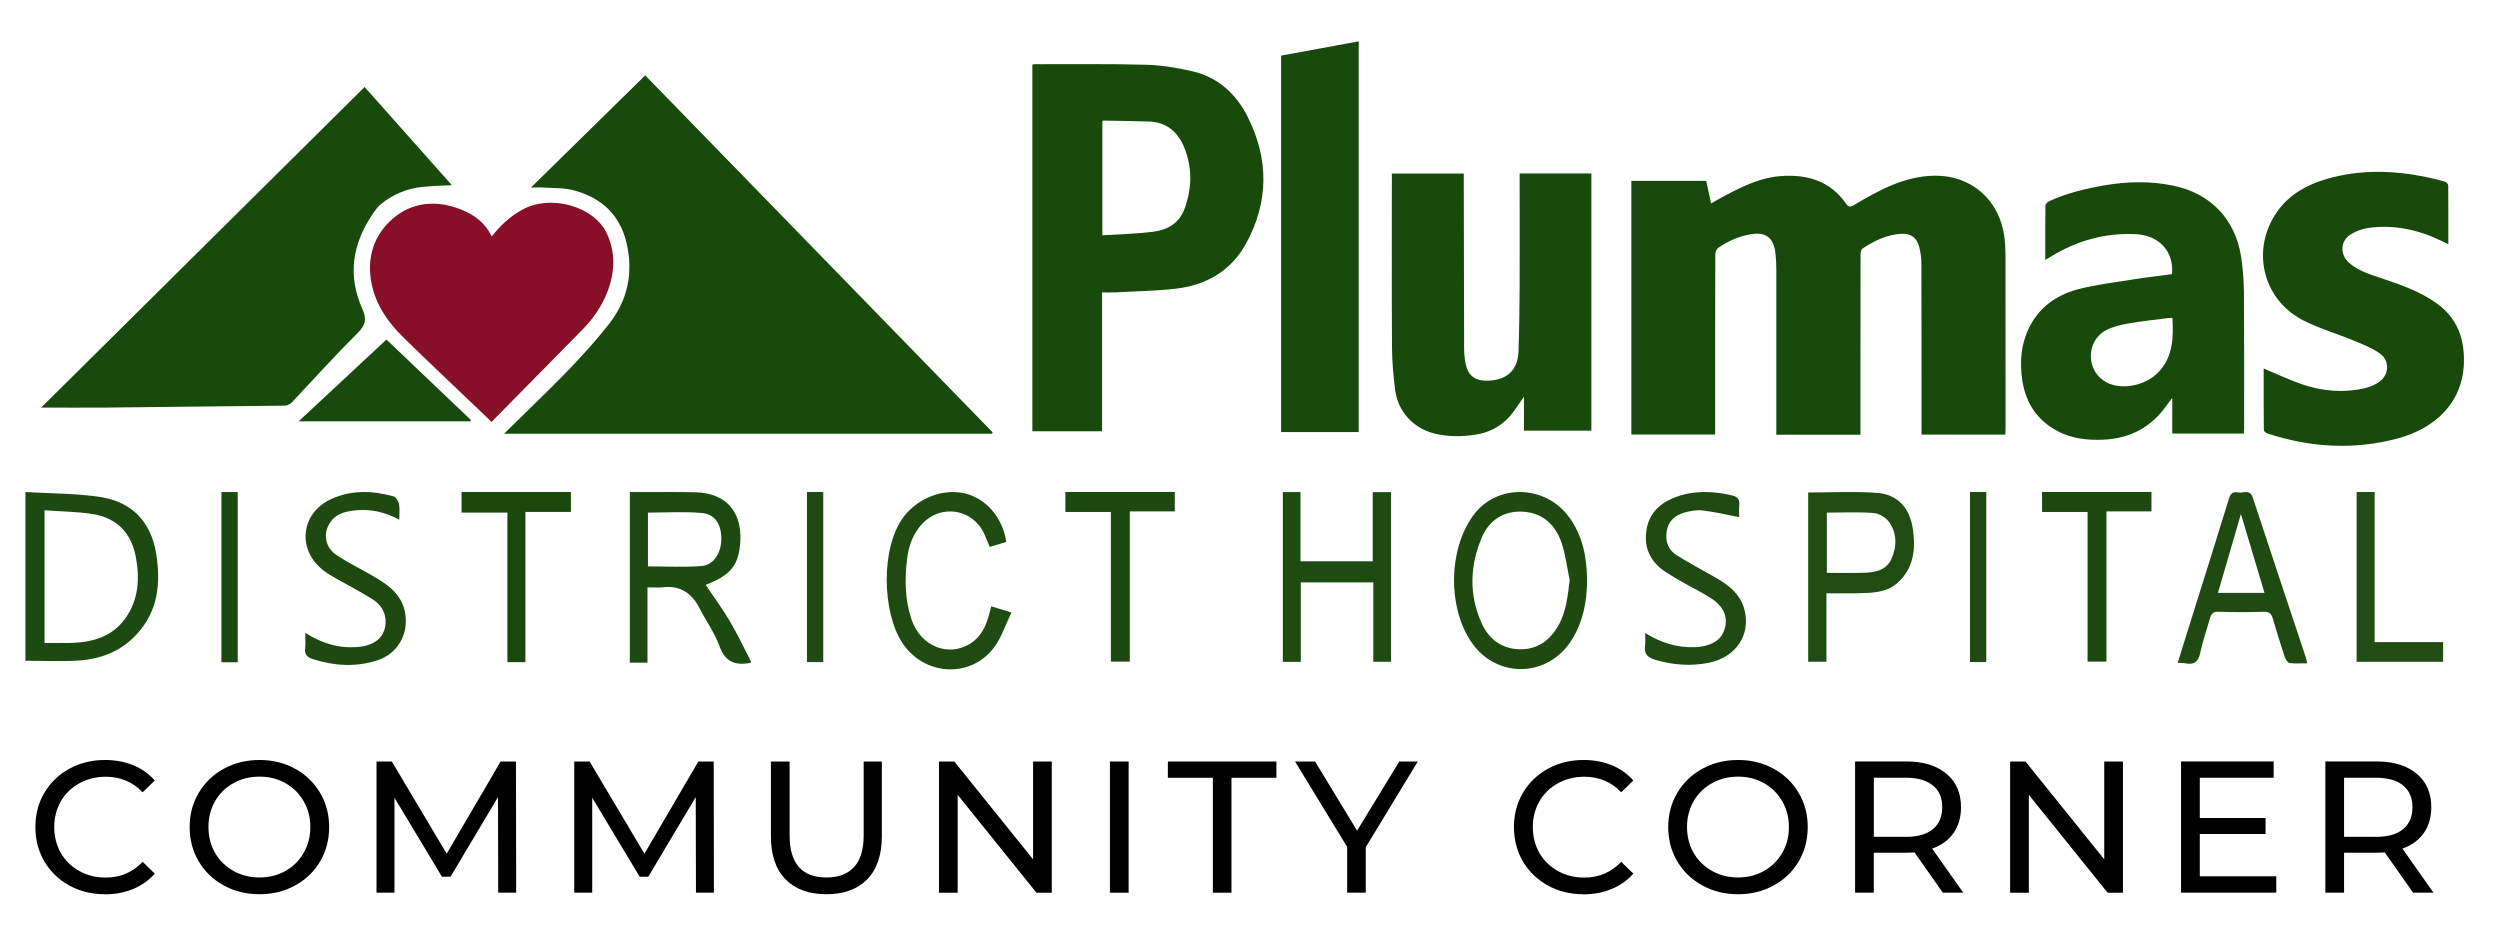
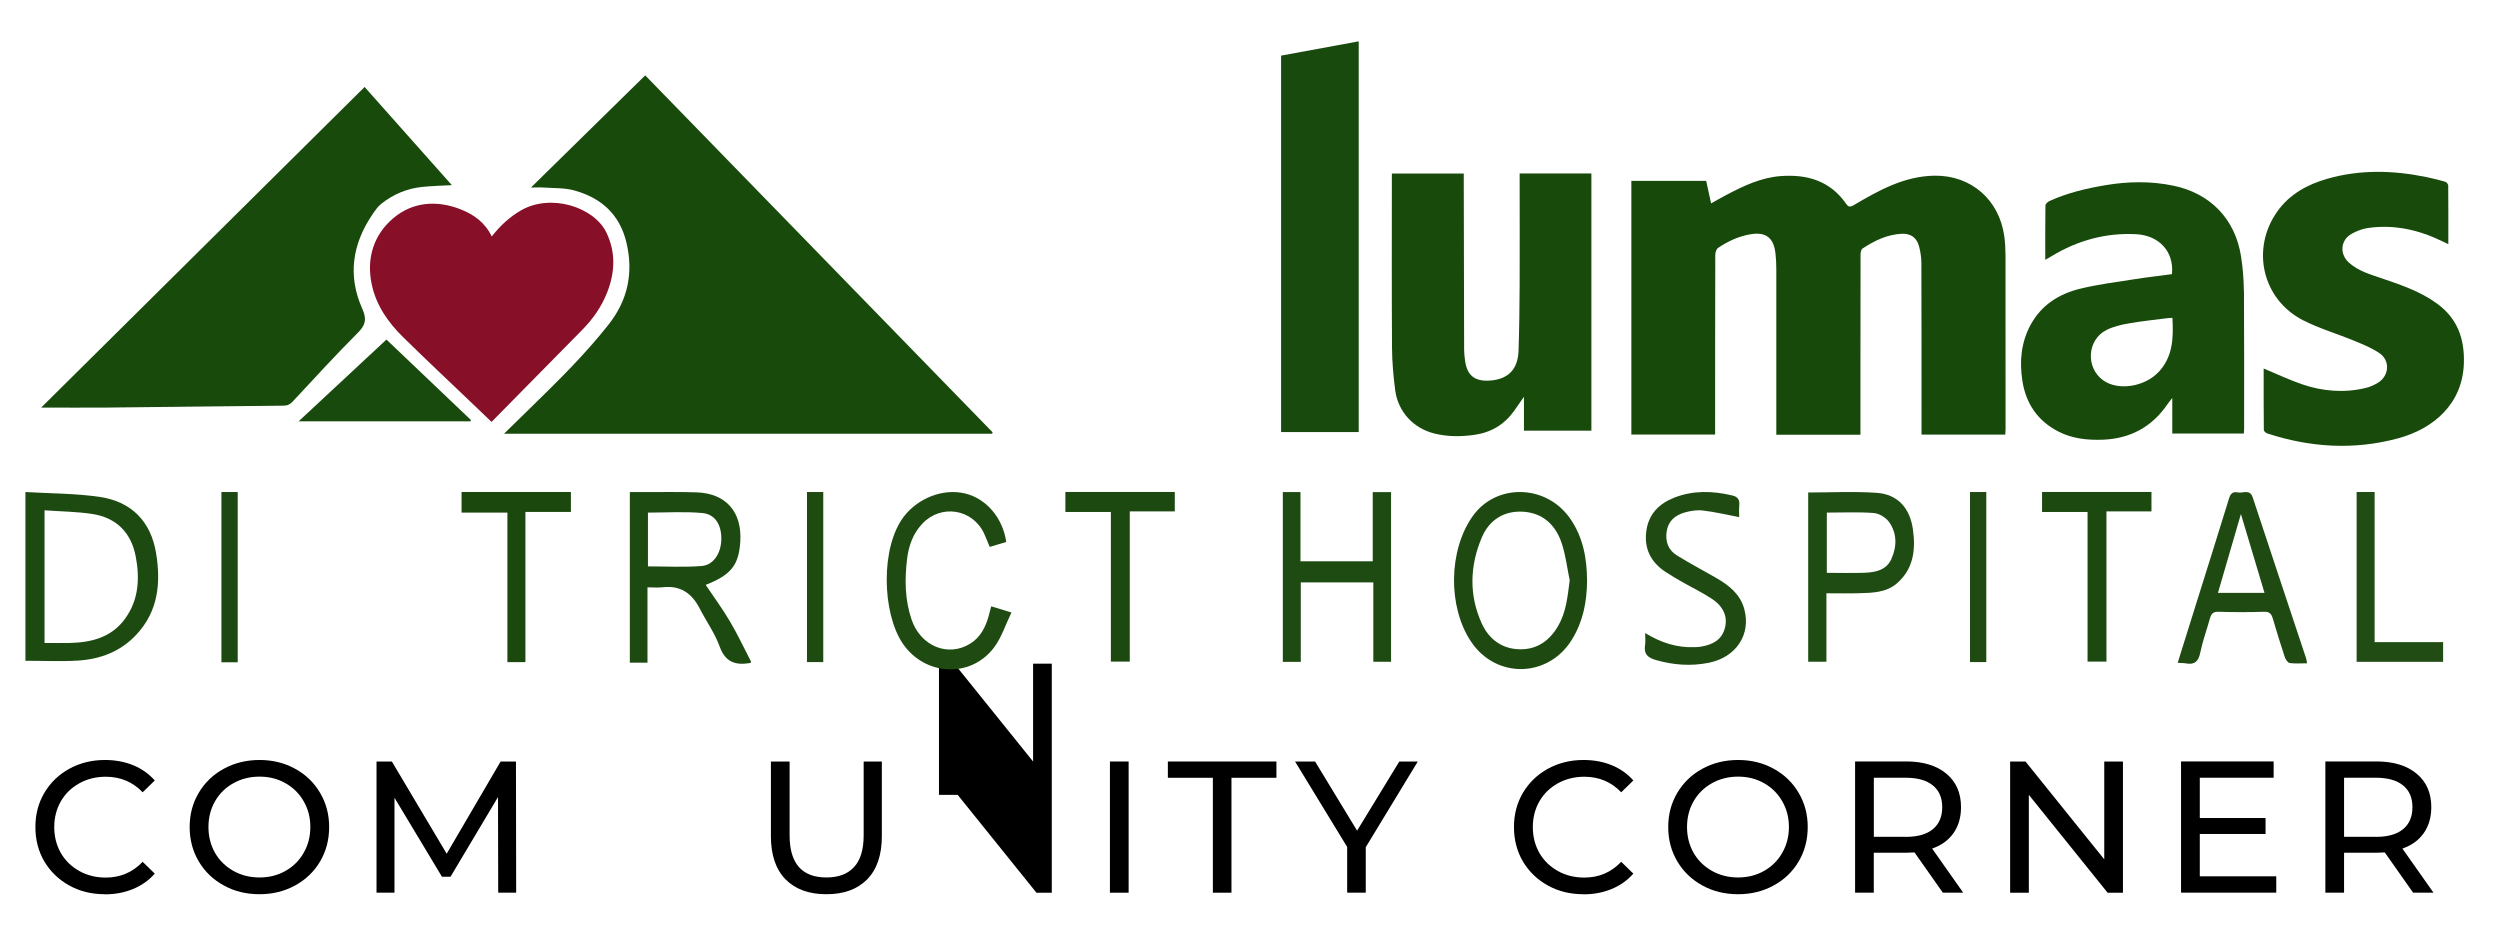
<svg xmlns="http://www.w3.org/2000/svg" viewBox="0 0 476 178">
  <defs>
    <style>
      .cls-1 {
        fill: #1f4b13;
      }

      .cls-2 {
        fill: #1f4c13;
      }

      .cls-3 {
        fill: #17490b;
      }

      .cls-4 {
        fill: #1e4b11;
      }

      .cls-5 {
        fill: #1e4a12;
      }

      .cls-6 {
        fill: #870f28;
      }

      .cls-7 {
        fill: #214c14;
      }

      .cls-8 {
        fill: #184a0c;
      }

      .cls-9 {
        fill: #184a0b;
      }

      .cls-10 {
        fill: #1f4b12;
      }

      .cls-11 {
        fill: #174a0b;
      }

      .cls-12 {
        fill: #1d4a11;
      }

      .cls-13 {
        fill: #1e4811;
      }

      .cls-14 {
        fill: #174a0c;
      }

      .cls-15 {
        fill: #1b480d;
      }

      .cls-16 {
        fill: #1c4910;
      }

      .cls-17 {
        fill: #194a0d;
      }
    </style>
  </defs>
  <g id="Layer_1" data-name="Layer 1">
    <path d="M19.95,170.26c-2.5,0-4.76-.55-6.77-1.67-2-1.11-3.58-2.63-4.73-4.56-1.14-1.94-1.71-4.13-1.71-6.56s.57-4.59,1.71-6.52c1.15-1.94,2.73-3.47,4.75-4.58,2.03-1.11,4.29-1.67,6.79-1.67,1.94,0,3.72.33,5.33.98,1.63.66,3.01,1.63,4.15,2.92l-2.31,2.25c-1.88-1.97-4.22-2.96-7.02-2.96-1.86,0-3.54.42-5.04,1.25s-2.68,1.98-3.52,3.44c-.83,1.46-1.25,3.09-1.25,4.9s.42,3.46,1.25,4.92c.84,1.46,2.02,2.6,3.52,3.44s3.18,1.25,5.04,1.25c2.78,0,5.11-1,7.02-3l2.31,2.25c-1.14,1.29-2.53,2.27-4.17,2.94-1.63.67-3.41,1-5.35,1Z" />
    <path d="M49.42,170.26c-2.52,0-4.79-.55-6.81-1.67-2.03-1.11-3.62-2.64-4.77-4.58-1.16-1.96-1.73-4.14-1.73-6.54s.57-4.57,1.73-6.52c1.15-1.94,2.74-3.47,4.77-4.58,2.03-1.11,4.3-1.67,6.81-1.67s4.76.56,6.77,1.67c2.03,1.11,3.61,2.64,4.75,4.58,1.15,1.93,1.73,4.1,1.73,6.52s-.58,4.62-1.73,6.56c-1.14,1.93-2.72,3.45-4.75,4.56-2.02,1.11-4.27,1.67-6.77,1.67ZM49.42,167.07c1.83,0,3.48-.42,4.94-1.25,1.47-.83,2.63-1.98,3.46-3.44.84-1.46,1.27-3.09,1.27-4.92s-.43-3.44-1.27-4.9c-.83-1.46-1.99-2.6-3.46-3.44-1.46-.83-3.1-1.25-4.94-1.25s-3.49.42-4.98,1.25c-1.49.83-2.66,1.98-3.5,3.44-.83,1.46-1.25,3.09-1.25,4.9s.42,3.46,1.25,4.92c.84,1.46,2.01,2.6,3.5,3.44,1.48.83,3.15,1.25,4.98,1.25Z" />
    <path d="M94.86,169.97l-.04-18.21-9.04,15.17h-1.63l-9.04-15.04v18.08h-3.42v-24.98h2.92l10.44,17.56,10.27-17.56h2.92l.04,24.98h-3.42Z" />
-     <path d="M132.51,169.97l-.04-18.21-9.04,15.17h-1.63l-9.04-15.04v18.08h-3.42v-24.98h2.92l10.44,17.56,10.27-17.56h2.92l.04,24.98h-3.42Z" />
    <path d="M157.34,170.26c-3.33,0-5.93-.95-7.79-2.85-1.85-1.9-2.77-4.64-2.77-8.21v-14.21h3.56v14.06c0,5.35,2.34,8.02,7.02,8.02,2.29,0,4.04-.66,5.25-1.98,1.22-1.32,1.83-3.33,1.83-6.04v-14.06h3.46v14.21c0,3.58-.93,6.33-2.79,8.23-1.86,1.89-4.45,2.83-7.77,2.83Z" />
-     <path d="M200.26,144.99v24.98h-2.92l-15-18.63v18.63h-3.56v-24.98h2.92l15,18.63v-18.63h3.56Z" />
+     <path d="M200.26,144.99v24.98h-2.92l-15-18.63h-3.56v-24.98h2.92l15,18.63v-18.63h3.56Z" />
    <path d="M211.33,144.99h3.56v24.98h-3.56v-24.98Z" />
    <path d="M230.92,148.09h-8.56v-3.1h20.67v3.1h-8.56v21.88h-3.54v-21.88Z" />
    <path d="M260.04,161.32v8.65h-3.54v-8.71l-9.92-16.27h3.81l8,13.17,8.04-13.17h3.52l-9.92,16.33Z" />
    <path d="M301.47,170.26c-2.5,0-4.76-.55-6.77-1.67-2-1.11-3.58-2.63-4.73-4.56-1.14-1.94-1.71-4.13-1.71-6.56s.57-4.59,1.71-6.52c1.15-1.94,2.73-3.47,4.75-4.58,2.03-1.11,4.29-1.67,6.79-1.67,1.94,0,3.72.33,5.33.98,1.63.66,3.01,1.63,4.15,2.92l-2.31,2.25c-1.88-1.97-4.22-2.96-7.02-2.96-1.86,0-3.54.42-5.04,1.25s-2.68,1.98-3.52,3.44c-.83,1.46-1.25,3.09-1.25,4.9s.42,3.46,1.25,4.92c.84,1.46,2.02,2.6,3.52,3.44s3.18,1.25,5.04,1.25c2.78,0,5.11-1,7.02-3l2.31,2.25c-1.14,1.29-2.53,2.27-4.17,2.94-1.63.67-3.41,1-5.35,1Z" />
    <path d="M330.94,170.26c-2.52,0-4.79-.55-6.81-1.67-2.03-1.11-3.62-2.64-4.77-4.58-1.16-1.96-1.73-4.14-1.73-6.54s.57-4.57,1.73-6.52c1.15-1.94,2.74-3.47,4.77-4.58,2.03-1.11,4.3-1.67,6.81-1.67s4.76.56,6.77,1.67c2.03,1.11,3.61,2.64,4.75,4.58,1.15,1.93,1.73,4.1,1.73,6.52s-.58,4.62-1.73,6.56c-1.14,1.93-2.72,3.45-4.75,4.56-2.02,1.11-4.27,1.67-6.77,1.67ZM330.94,167.07c1.83,0,3.48-.42,4.94-1.25,1.47-.83,2.63-1.98,3.46-3.44.84-1.46,1.27-3.09,1.27-4.92s-.43-3.44-1.27-4.9c-.83-1.46-1.99-2.6-3.46-3.44-1.46-.83-3.1-1.25-4.94-1.25s-3.49.42-4.98,1.25c-1.49.83-2.66,1.98-3.5,3.44-.83,1.46-1.25,3.09-1.25,4.9s.42,3.46,1.25,4.92c.84,1.46,2.01,2.6,3.5,3.44,1.48.83,3.15,1.25,4.98,1.25Z" />
    <path d="M369.92,169.97l-5.4-7.67c-.67.04-1.19.06-1.56.06h-6.19v7.6h-3.56v-24.98h9.75c3.22,0,5.76.78,7.63,2.33,1.86,1.54,2.79,3.67,2.79,6.38,0,1.93-.48,3.58-1.44,4.94-.95,1.35-2.3,2.33-4.06,2.94l5.92,8.4h-3.88ZM362.84,159.34c2.26,0,3.98-.48,5.17-1.46,1.19-.98,1.79-2.38,1.79-4.19s-.6-3.19-1.79-4.15c-1.18-.97-2.91-1.46-5.17-1.46h-6.06v11.25h6.06Z" />
    <path d="M404.21,144.99v24.98h-2.92l-15-18.63v18.63h-3.56v-24.98h2.92l15,18.63v-18.63h3.56Z" />
    <path d="M433.4,166.86v3.1h-18.13v-24.98h17.63v3.1h-14.06v7.67h12.52v3.04h-12.52v8.06h14.56Z" />
    <path d="M459.46,169.97l-5.4-7.67c-.67.04-1.19.06-1.56.06h-6.19v7.6h-3.56v-24.98h9.75c3.22,0,5.76.78,7.63,2.33,1.86,1.54,2.79,3.67,2.79,6.38,0,1.93-.48,3.58-1.44,4.94-.95,1.35-2.3,2.33-4.06,2.94l5.92,8.4h-3.88ZM452.37,159.34c2.26,0,3.98-.48,5.17-1.46,1.19-.98,1.79-2.38,1.79-4.19s-.6-3.19-1.79-4.15c-1.18-.97-2.91-1.46-5.17-1.46h-6.06v11.25h6.06Z" />
  </g>
  <g id="Layer_2" data-name="Layer 2">
    <g>
      <path class="cls-16" d="M223.68,93.68v3.69h-8.57v28.6h-3.6v-28.49h-8.66v-3.81h20.83Z" />
      <path class="cls-4" d="M261.37,106.86v-13.16h3.49v32.3h-3.38v-15.11h-13.81v15.13h-3.42v-32.33h3.36v13.18h13.76Z" />
      <path class="cls-10" d="M191.59,103.19c-1.08.32-2.07.62-3.15.94-.36-.85-.68-1.71-1.06-2.53-2.2-4.73-8.22-5.68-11.79-1.87-1.76,1.88-2.58,4.2-2.88,6.68-.47,3.89-.43,7.77.85,11.55,1.73,5.09,6.99,7.24,11.23,4.55,1.9-1.2,2.85-3.1,3.45-5.21.16-.57.3-1.15.48-1.86,1.21.37,2.32.71,3.86,1.18-1.15,2.36-1.89,4.78-3.33,6.68-4.47,5.91-13.2,5.38-17.38-.79-3.94-5.83-4.26-18.4.28-24.23,2.67-3.42,7.35-5.33,11.58-4.33,4.03.96,7.2,4.62,7.86,9.24Z" />
      <path class="cls-1" d="M313.26,120.54c2.99,1.83,6,2.79,9.28,2.68.43-.01.87-.02,1.3-.09,2.16-.37,3.98-1.22,4.59-3.58.55-2.13-.27-4.09-2.54-5.57-1.77-1.16-3.7-2.09-5.54-3.14-1.09-.62-2.17-1.25-3.22-1.94-2.87-1.89-4.18-4.55-3.64-8.01.49-3.13,2.51-5.05,5.29-6.14,3.62-1.42,7.34-1.3,11.07-.41,1.03.25,1.41.82,1.31,1.87-.08.81-.02,1.64-.02,2.25-2.33-.44-4.6-.99-6.92-1.26-1.15-.14-2.41.07-3.54.4-1.75.52-3.06,1.61-3.35,3.61-.28,1.92.32,3.53,1.94,4.53,2.45,1.52,5.01,2.86,7.5,4.3,2.41,1.39,4.57,3.07,5.34,5.92,1.33,4.88-1.57,9.2-6.8,10.24-3.38.67-6.68.42-9.99-.52-1.55-.44-2.38-1.12-2.1-2.84.11-.67.02-1.38.02-2.3Z" />
-       <path class="cls-5" d="M58.13,120.51c3.28,2.06,6.57,3,10.16,2.66,3.15-.3,4.98-1.93,5.12-4.5.12-2.1-.92-3.61-2.58-4.64-2.26-1.4-4.64-2.63-6.96-3.95-.75-.43-1.51-.88-2.2-1.4-5.14-3.87-4.51-10.88,1.29-13.61,3.86-1.82,7.92-1.68,11.95-.57.47.13.95.92,1.06,1.47.18.88.05,1.82.05,2.98-2.73-1.47-5.4-2.05-8.21-1.79-2.1.19-4.12.68-5.23,2.79-1.05,2.01-.54,4.39,1.55,5.77,2.4,1.59,5.02,2.83,7.5,4.31,2.62,1.56,4.95,3.41,5.52,6.72.69,4.05-1.48,7.77-5.36,9-4.08,1.3-8.15,1.04-12.19-.24-1.05-.33-1.67-.86-1.5-2.11.12-.86.02-1.75.02-2.9Z" />
      <path class="cls-16" d="M409.64,93.68v3.69h-8.57v28.6h-3.6v-28.49h-8.66v-3.81h20.83Z" />
      <path class="cls-15" d="M87.88,97.6v-3.92h20.82v3.79h-8.66v28.6h-3.43v-28.47h-8.73Z" />
      <path class="cls-7" d="M465.17,122.26v3.75h-16.47v-32.33h3.43v28.58h13.04Z" />
      <path class="cls-13" d="M42.16,93.68h3.1v32.42h-3.1v-32.42Z" />
      <path class="cls-1" d="M375.09,93.68h3.1v32.38h-3.1v-32.38Z" />
      <path class="cls-12" d="M139.04,118.41c-1.44-2.45-3.13-4.74-4.68-7.05,4.79-1.88,6.3-3.7,6.59-8.23.36-5.69-2.75-9.22-8.38-9.39-3.21-.1-6.43-.04-9.65-.05-1.01,0-2.03,0-3,0v32.48h3.36v-14.34c1.12,0,2.05.09,2.96-.02,3.32-.37,5.49,1.15,6.97,4.03,1.25,2.43,2.89,4.71,3.81,7.26,1.09,3.02,3.05,3.6,5.78,3.14.04,0,.07-.06.23-.2-1.31-2.52-2.53-5.15-4-7.63ZM123.37,107.83v-10.23c3.47,0,6.93-.23,10.35.08,2.43.22,3.63,2.23,3.62,4.88,0,2.7-1.44,5.03-3.77,5.21-3.33.26-6.69.07-10.21.07Z" />
      <path class="cls-12" d="M29.72,105.32c-1-6.06-4.7-9.79-10.63-10.69-4.64-.7-9.4-.66-14.25-.95v32.13c3.43,0,6.75.17,10.05-.04,4.24-.27,8.06-1.71,11.07-4.93,4.18-4.46,4.69-9.85,3.76-15.52ZM23.83,117.79c-2.59,3.56-6.38,4.53-10.5,4.63-1.58.04-3.16,0-4.85,0v-25.26c3.15.23,6.15.25,9.09.7,4.58.7,7.41,3.54,8.28,8.12.78,4.14.57,8.23-2.02,11.8Z" />
      <path class="cls-5" d="M298.8,98.52c-4.57-6.32-13.93-6.48-18.36-.3-4.65,6.5-4.81,17.27-.36,23.94,4.78,7.15,14.73,6.92,19.22-.39,2.12-3.44,2.84-7.18,2.88-11.14-.02-4.35-.77-8.5-3.38-12.12ZM296.7,119.13c-1.66,2.85-4.02,4.58-7.42,4.49-3.42-.09-5.83-2-7.16-4.93-2.46-5.41-2.27-11.03.05-16.43,1.41-3.27,4.2-5.05,7.83-4.83,3.72.23,6.15,2.48,7.31,5.89.79,2.3,1.06,4.78,1.56,7.17-.4,3.04-.64,5.99-2.18,8.63Z" />
      <path class="cls-2" d="M364.22,100.79c-.57-4.06-2.9-6.66-6.85-6.95-4.32-.31-8.67-.07-13.09-.07v32.22h3.47v-13.03c2.2,0,4.2.05,6.21-.01,2.56-.08,5.19-.1,7.26-1.92,3.13-2.75,3.54-6.39,3-10.24ZM360.12,106.43c-.96,2.13-3.01,2.54-5.07,2.62-2.37.09-4.75.02-7.22.02v-11.47c3.1,0,6.03-.15,8.94.08,1.03.08,2.3.86,2.91,1.71,1.53,2.16,1.51,4.67.44,7.03Z" />
      <path class="cls-10" d="M439.11,125.42c-3.4-10.23-6.81-20.45-10.18-30.68-.56-1.71-1.88-.77-2.86-.98-.84-.18-1.35.13-1.64,1.07-2.07,6.75-4.2,13.48-6.31,20.21-1.14,3.64-2.28,7.28-3.49,11.16.71.05,1.15.03,1.56.11,1.66.31,2.4-.38,2.74-2.05.45-2.19,1.23-4.31,1.83-6.47.24-.88.59-1.35,1.64-1.31,2.88.09,5.78.1,8.66,0,1.05-.03,1.41.38,1.68,1.29.72,2.47,1.48,4.92,2.29,7.36.15.44.56,1.05.92,1.11,1.05.15,2.13.05,3.32.05-.09-.47-.11-.68-.17-.87ZM422.3,112.88c1.45-5,2.88-9.91,4.37-15.01,1.51,5.06,2.99,9.99,4.49,15.01h-8.85Z" />
      <path class="cls-1" d="M153.65,93.68h3.1v32.38h-3.1v-32.38Z" />
    </g>
    <g>
      <g>
        <path class="cls-11" d="M188.9,82.58h-92.93c1.77-1.73,3.41-3.34,5.06-4.95,5.19-5.07,10.37-10.15,14.87-15.87,3.64-4.62,4.74-9.83,3.37-15.59-1.29-5.41-4.86-8.53-10-9.93-1.82-.49-3.8-.4-5.71-.53-.81-.06-1.62,0-2.47,0,7.23-7.1,14.46-14.2,21.76-21.36,21.86,22.47,44.01,45.22,66.15,67.97-.03.09-.07.17-.1.26Z" />
        <path class="cls-11" d="M7.83,77.61c20.52-20.33,41-40.64,61.59-61.05,5.55,6.24,11.06,12.45,16.61,18.69-1.97.11-3.85.15-5.72.35-2.86.3-5.43,1.4-7.68,3.17-.7.55-1.24,1.35-1.75,2.1-3.8,5.63-4.71,11.64-1.9,17.91.87,1.95.66,3.07-.84,4.57-4.25,4.25-8.3,8.7-12.41,13.1-.5.54-.99.79-1.76.79-11.18.1-22.36.25-33.54.36-4.15.04-8.3,0-12.61,0Z" />
        <path class="cls-6" d="M93.62,45.03c1.61-2.05,3.4-3.72,5.59-4.98,5.64-3.26,13.99-.68,16.33,4.39,1.73,3.74,1.53,7.48.07,11.22-1.06,2.71-2.7,5.06-4.74,7.13-5.74,5.82-11.47,11.65-17.28,17.54-1.22-1.17-2.25-2.16-3.28-3.14-4.51-4.31-9.07-8.59-13.52-12.96-2.88-2.82-5.17-6.07-6.02-10.12-1.04-4.99.41-9.45,4.14-12.59,3.68-3.1,8.3-3.46,12.88-1.63,2.48.99,4.58,2.5,5.84,5.14Z" />
      </g>
      <path class="cls-17" d="M89.57,80.22h-32.71c5.6-5.21,11.13-10.36,16.72-15.57,5.41,5.15,10.74,10.23,16.08,15.32l-.08.25Z" />
    </g>
    <g>
      <path class="cls-3" d="M354.24,82.77h-16.03c0-.34,0-.67,0-.99,0-10.18,0-20.36,0-30.54,0-1-.05-2-.16-2.99-.33-2.96-1.81-4.14-4.73-3.65-2.25.38-4.32,1.32-6.19,2.6-.34.23-.54.88-.54,1.34-.03,11.08-.03,22.15-.03,33.23,0,.3,0,.59,0,.96h-15.95v-48.29h14.25c.3,1.38.6,2.79.93,4.29.98-.55,1.92-1.1,2.88-1.6,3.3-1.74,6.68-3.35,10.46-3.61,4.98-.35,9.35.92,12.37,5.28.38.55.69.71,1.42.28,4.8-2.84,9.68-5.56,15.46-5.63,6.94-.07,12.25,4.58,13.23,11.48.17,1.21.23,2.45.24,3.68.02,11.04.01,22.09.01,33.13,0,.32-.03.65-.05,1.01h-15.95c0-.66,0-1.25,0-1.85,0-10.25,0-20.49-.03-30.74,0-1.05-.15-2.12-.41-3.14-.43-1.75-1.57-2.59-3.34-2.51-2.77.14-5.19,1.31-7.45,2.81-.26.17-.38.73-.38,1.11-.02,6.75-.02,13.51-.02,20.26,0,4.36,0,8.72,0,13.07,0,.29,0,.59,0,1Z" />
      <path class="cls-8" d="M290.16,82.01v-6.47c-.69,1-1.26,1.83-1.85,2.66-1.87,2.63-4.4,4.15-7.61,4.6-2.53.35-5.03.37-7.52-.24-4.06-.99-7.01-4.15-7.54-8.31-.34-2.63-.58-5.29-.6-7.95-.07-10.85-.03-21.69-.03-32.54,0-.23,0-.45,0-.72h13.69c0,.5,0,.96,0,1.42.02,10.71.04,21.43.07,32.14,0,.7.09,1.39.18,2.08.39,2.81,1.83,3.97,4.69,3.78,3.48-.22,5.37-2.1,5.49-5.68.14-4.22.19-8.45.21-12.67.03-6.69,0-13.37,0-20.06,0-.32,0-.65,0-1.02h13.66v48.97h-12.87Z" />
      <path class="cls-11" d="M431.04,70.18c2.47,1.03,4.78,2.12,7.18,2.96,3.96,1.37,8.05,1.71,12.16.74.86-.2,1.71-.58,2.45-1.05,2.06-1.3,2.27-4.15.28-5.54-1.44-1.01-3.14-1.69-4.78-2.37-3.27-1.36-6.72-2.35-9.86-3.96-7.74-3.99-9.93-13.57-4.87-20.7,2.35-3.31,5.76-5.16,9.58-6.24,6.21-1.76,12.47-1.6,18.74-.32,1.23.25,2.46.56,3.66.91.24.07.56.47.56.71.04,3.66.02,7.32.02,11.17-.41-.19-.71-.34-1.02-.49-4.51-2.22-9.25-3.31-14.28-2.59-1.08.16-2.19.58-3.15,1.13-2.11,1.22-2.28,3.84-.47,5.47,1.76,1.58,3.98,2.22,6.14,2.95,3.71,1.26,7.43,2.51,10.64,4.85,3.88,2.82,5.26,6.73,5.1,11.38-.26,7.68-5.71,12.44-12.6,14.29-8.35,2.24-16.64,1.72-24.82-.95-.28-.09-.67-.43-.67-.66-.04-3.92-.03-7.84-.03-11.7Z" />
      <path class="cls-14" d="M258.7,82.27h-14.78V10.59c4.88-.9,9.79-1.8,14.78-2.72v74.4Z" />
-       <path class="cls-11" d="M237.63,22.37c-2.22-4.45-5.72-7.71-10.73-8.83-2.84-.64-5.76-1.14-8.66-1.21-7.08-.19-14.17-.1-21.26-.11-.15,0-.31.06-.42.09v69.8h13.27v-26.44c.93,0,1.73.04,2.51,0,3.91-.22,7.84-.26,11.73-.73,5.77-.7,10.42-3.48,13.23-8.66,4.26-7.85,4.3-15.93.33-23.88ZM225.5,39.84c-1.01,2.69-3.26,3.95-5.91,4.28-3.18.4-6.4.47-9.7.68v-21.72c.09-.06.15-.12.2-.12,2.89.05,5.78.09,8.67.18,3.36.1,5.53,2,6.72,4.94,1.57,3.87,1.49,7.86.02,11.77Z" />
      <path class="cls-9" d="M427.23,55.34c-.02-2.19-.2-4.39-.54-6.55-1.12-7.12-5.87-11.99-12.9-13.44-4.33-.9-8.66-.81-12.98-.08-3.64.62-7.22,1.47-10.6,3.01-.32.15-.76.55-.76.84-.05,3.38-.03,6.77-.03,10.36.53-.31.87-.51,1.21-.71,4.94-2.98,10.25-4.47,16.05-4.18,4.44.23,7.28,3.32,6.86,7.61-2.37.32-4.78.59-7.17.97-3.47.55-6.98.98-10.38,1.82-3.95.98-7.28,3.07-9.32,6.78-1.86,3.38-2.19,7.02-1.61,10.74.67,4.33,2.91,7.64,6.88,9.67,2.65,1.35,5.5,1.65,8.43,1.54,5.2-.2,9.3-2.39,12.27-6.69.25-.36.52-.69.96-1.26v6.78h13.63c.02-.33.05-.59.05-.85,0-8.78.03-17.57-.03-26.35ZM410.98,70.84c-2.66,2.82-7.65,3.59-10.48,1.61-3.45-2.4-3.14-7.8.63-9.65,1.28-.63,2.74-.97,4.16-1.22,2.38-.42,4.79-.67,7.2-.98.36-.05.72-.05,1.14-.08.2,3.77.13,7.38-2.64,10.32Z" />
    </g>
  </g>
</svg>